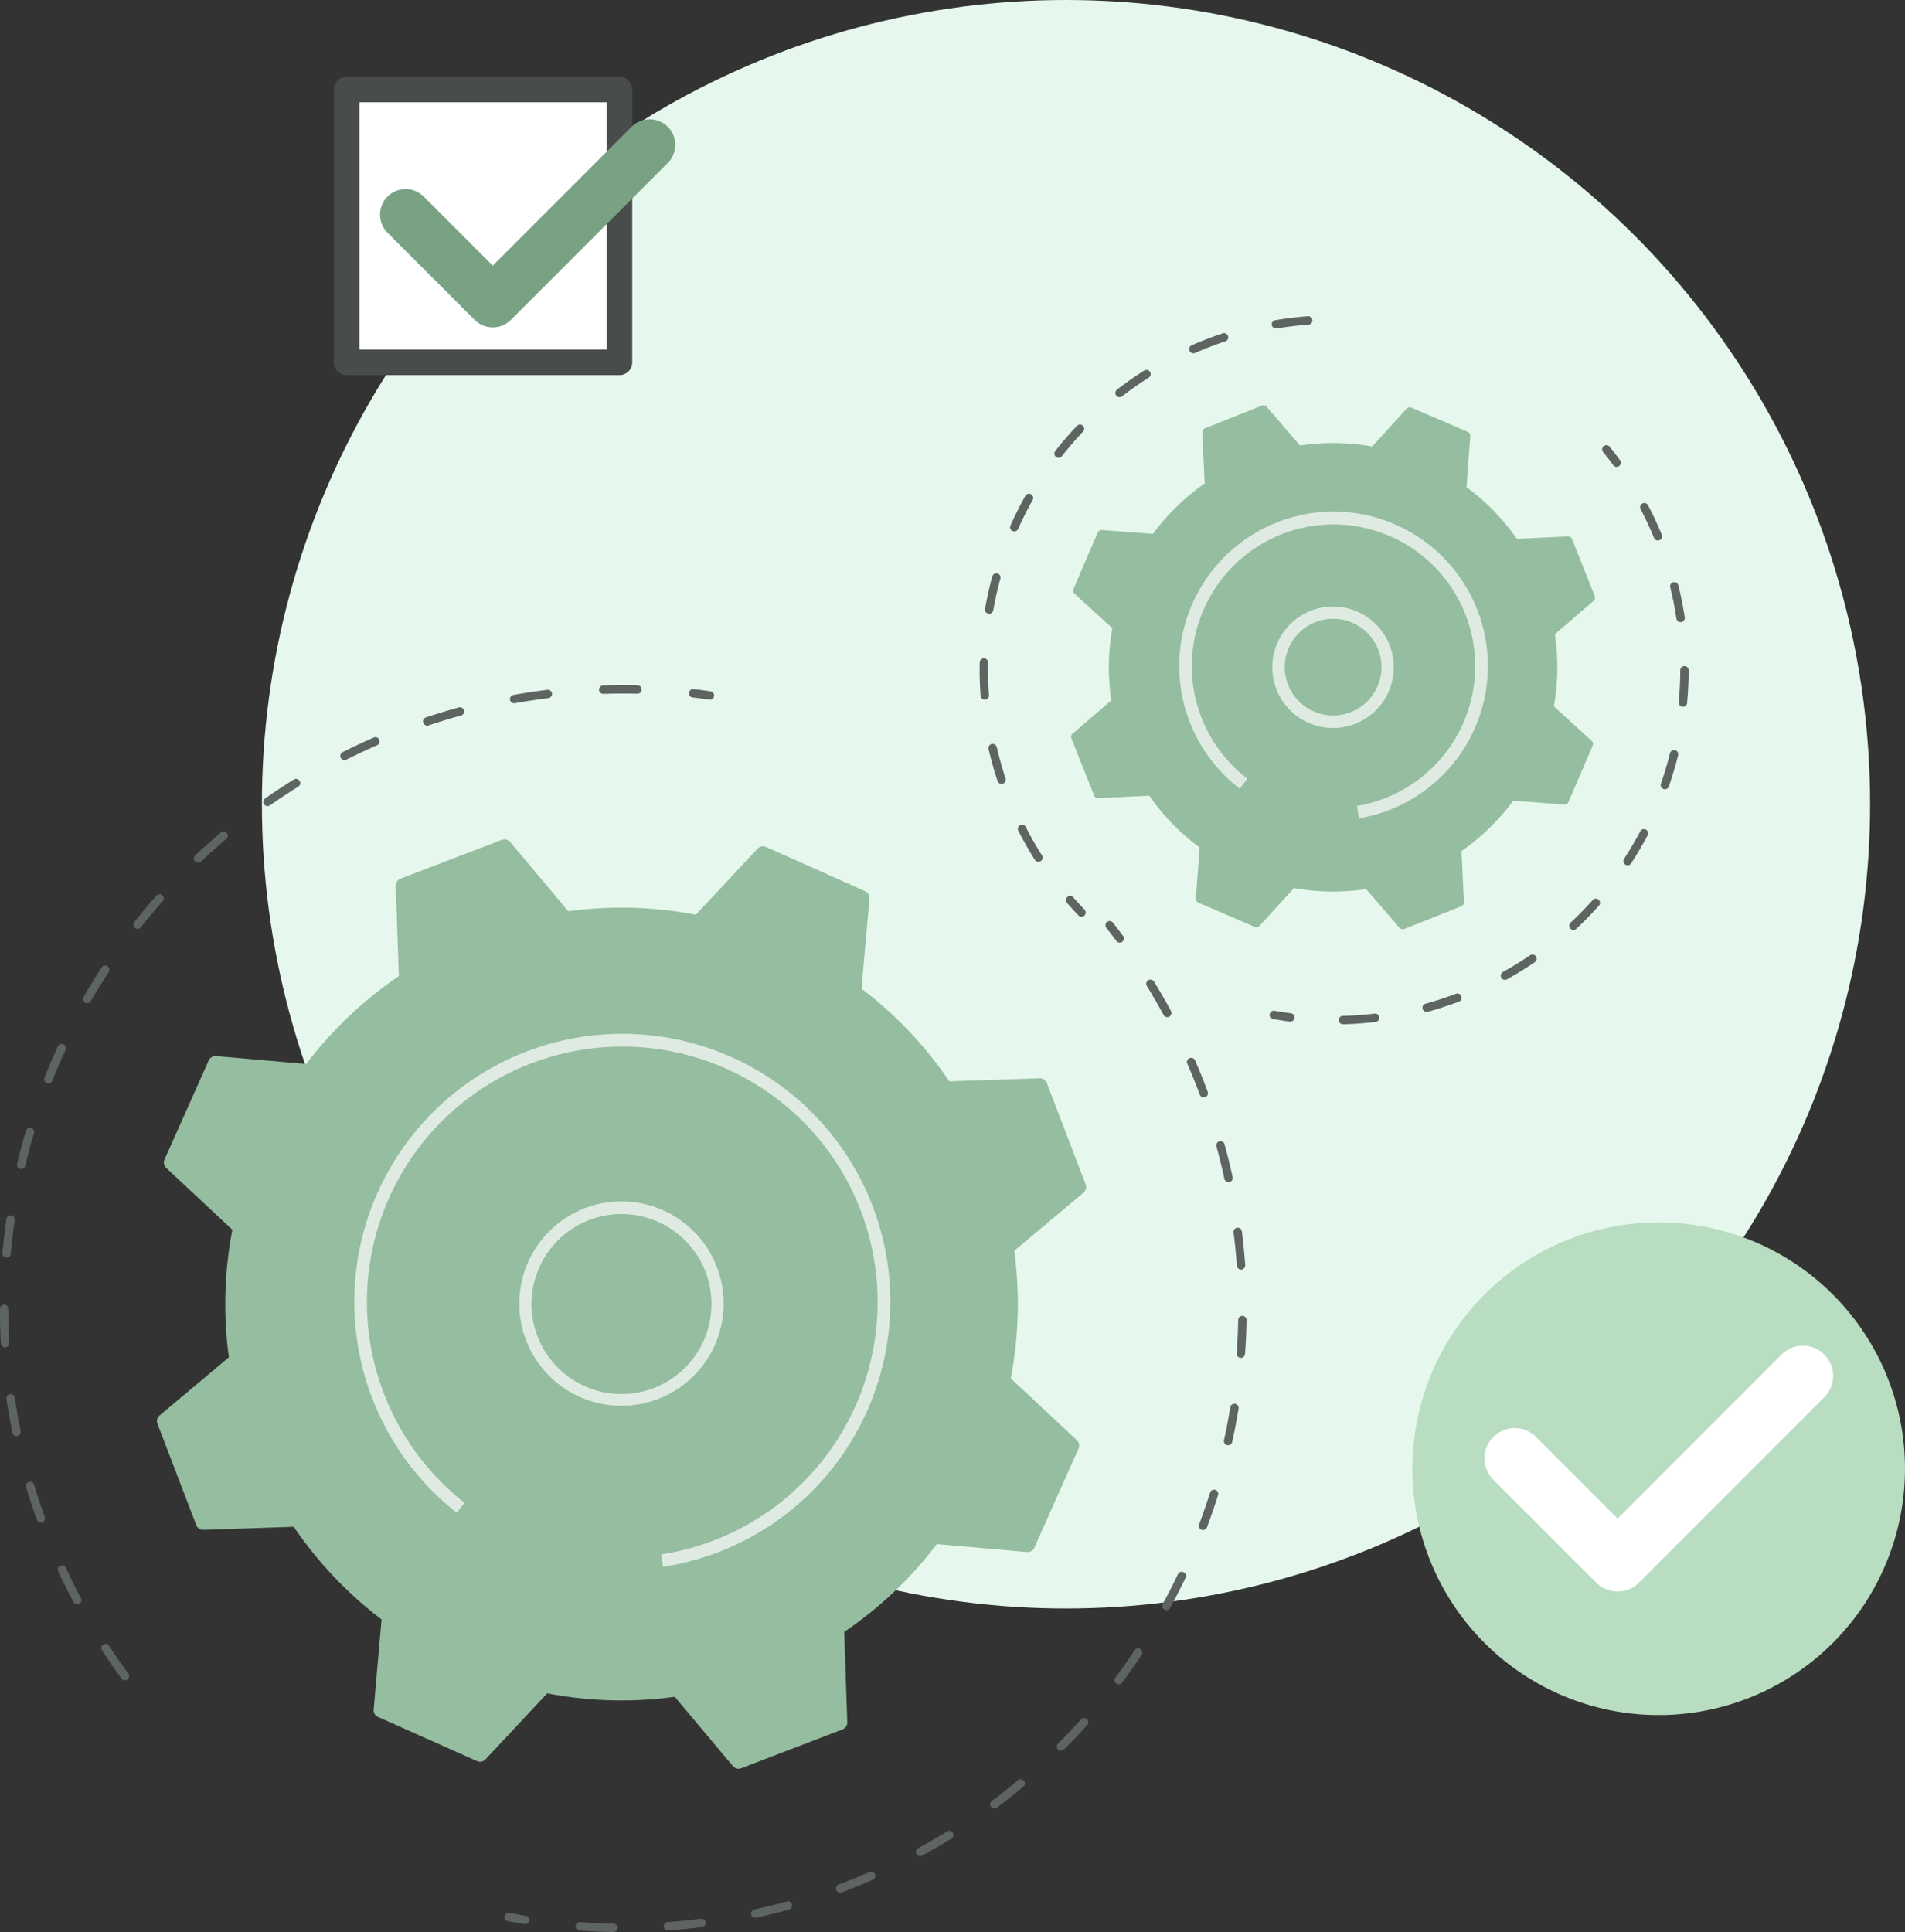
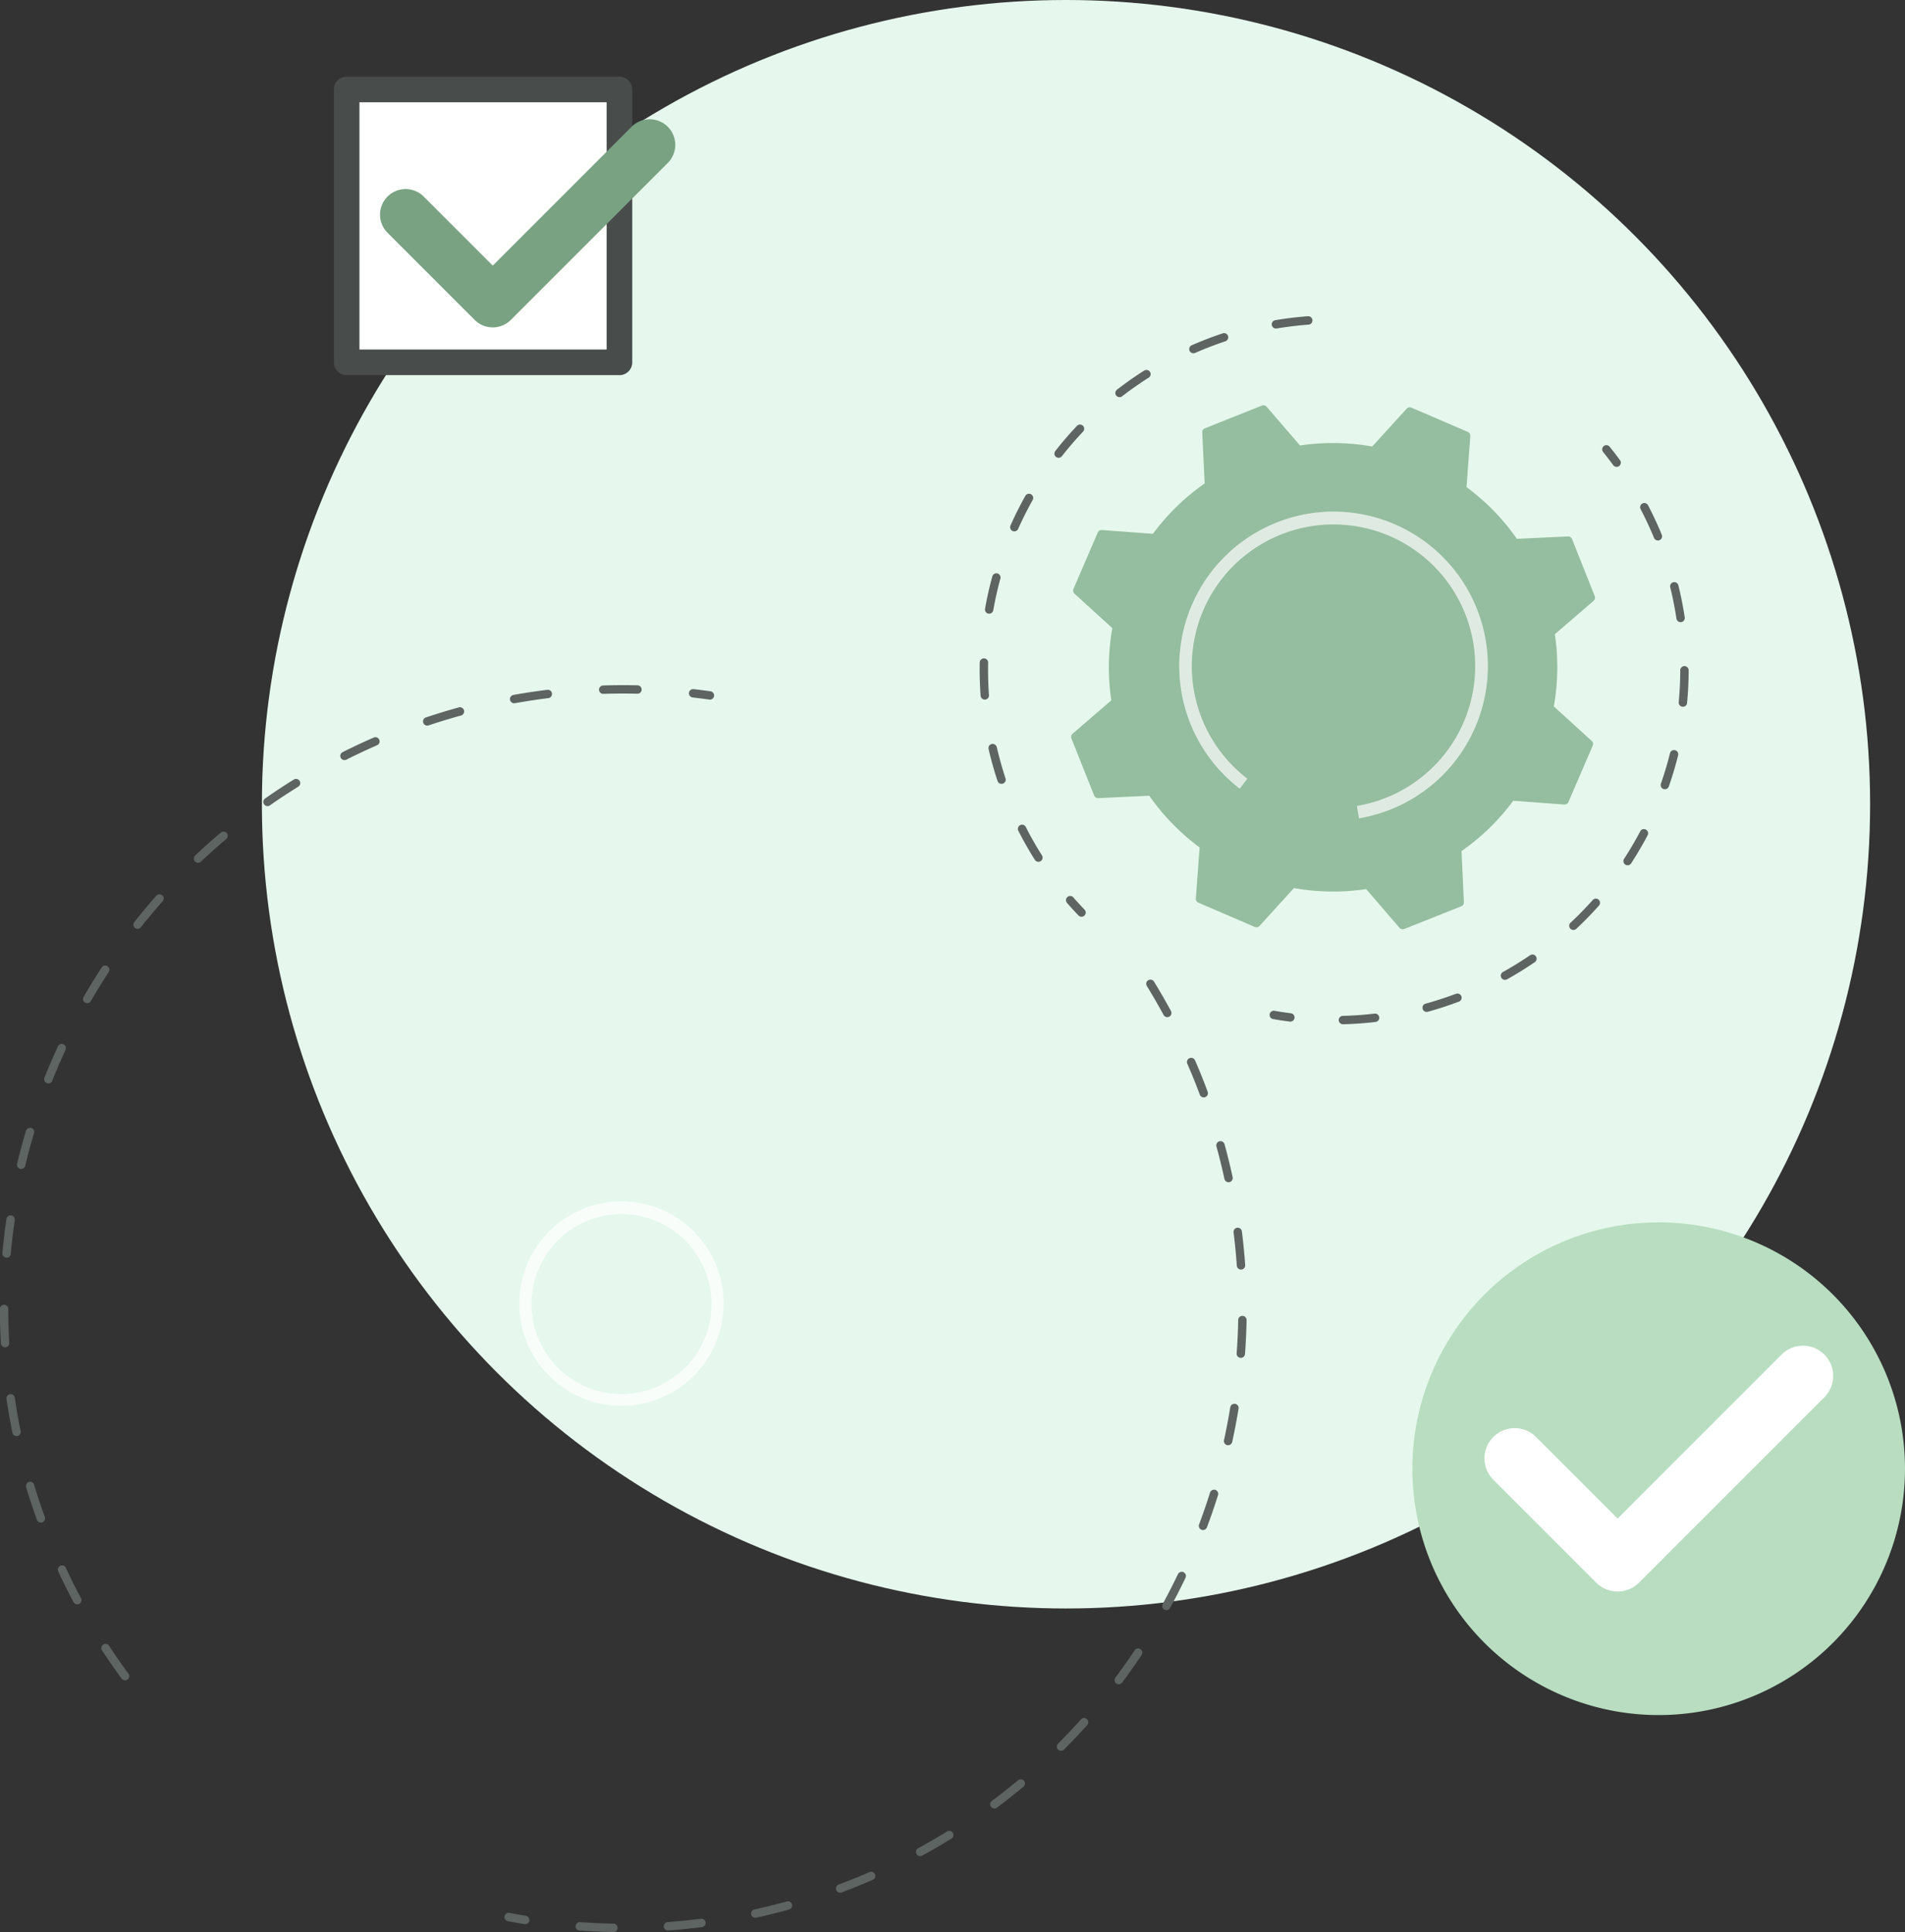
<svg xmlns="http://www.w3.org/2000/svg" width="196.393" height="199.141" viewBox="0 0 196.393 199.141">
  <rect x="0" y="0" width="196.393" height="199.141" fill="#333333" stroke="none" />
  <defs>
    <clipPath id="clip-path">
      <rect id="Rectangle_515" data-name="Rectangle 515" width="21.161" height="21.154" fill="none" />
    </clipPath>
    <clipPath id="clip-path-2">
-       <rect id="Rectangle_516" data-name="Rectangle 516" width="55.276" height="54.945" fill="none" />
-     </clipPath>
+       </clipPath>
    <clipPath id="clip-path-3">
-       <rect id="Rectangle_517" data-name="Rectangle 517" width="12.535" height="12.531" fill="none" />
-     </clipPath>
+       </clipPath>
    <clipPath id="clip-path-4">
      <rect id="Rectangle_518" data-name="Rectangle 518" width="31.827" height="31.62" fill="none" />
    </clipPath>
  </defs>
  <g id="Groupe_1228" data-name="Groupe 1228" transform="translate(-1288 -6101.859)">
    <circle id="Ellipse_121" data-name="Ellipse 121" cx="82.898" cy="82.898" r="82.898" transform="translate(1315 6101.859)" fill="#e6f8ed" />
    <path id="Tracé_1682" data-name="Tracé 1682" d="M306.782,35.233A25.393,25.393,0,1,1,281.39,9.84a25.393,25.393,0,0,1,25.393,25.393" transform="translate(1177.61 6218.016)" fill="#b8ddc0" />
    <path id="Tracé_1683" data-name="Tracé 1683" d="M274.491,43.333a3.117,3.117,0,0,1-2.2-.913l-10.61-10.611a3.115,3.115,0,0,1,4.405-4.406l8.408,8.406,16.884-16.884a3.116,3.116,0,1,1,4.406,4.407L276.694,42.42a3.117,3.117,0,0,1-2.2.913" transform="translate(1180.271 6222.575)" fill="#fff" />
    <g id="Groupe_935" data-name="Groupe 935" transform="translate(5.447 1.07)">
      <rect id="Rectangle_521" data-name="Rectangle 521" width="28.124" height="28.124" transform="translate(1318.289 6110.015)" fill="#fff" />
      <path id="Tracé_991" data-name="Tracé 991" d="M320.671,183.34H292.547a1.318,1.318,0,0,1-1.319-1.319V153.9a1.319,1.319,0,0,1,1.319-1.319h28.124a1.319,1.319,0,0,1,1.319,1.319v28.124a1.318,1.318,0,0,1-1.319,1.319M293.866,180.7h25.486V155.217H293.866Z" transform="translate(1025.743 5956.115)" fill="#484c4b" />
      <path id="Tracé_992" data-name="Tracé 992" d="M306.458,177.355a2.639,2.639,0,0,1-1.865-.773l-8.982-8.982a2.637,2.637,0,1,1,3.73-3.73l7.118,7.116,14.293-14.293a2.638,2.638,0,1,1,3.73,3.731l-16.158,16.158a2.639,2.639,0,0,1-1.865.773" transform="translate(1026.894 5957.181)" fill="#79a283" />
    </g>
    <path id="Tracé_1671" data-name="Tracé 1671" d="M96.065,135.59q-.745,0-1.488-.017a.433.433,0,0,1,.01-.866h.01c1.16.027,2.333.022,3.5-.015a.432.432,0,0,1,.027.864c-.684.022-1.377.033-2.059.033m7.752-.476a.433.433,0,0,1-.053-.862c1.152-.142,2.317-.319,3.46-.525a.433.433,0,0,1,.154.852c-1.159.209-2.339.387-3.508.532a.4.4,0,0,1-.053,0m9.065-1.8a.432.432,0,0,1-.114-.849c1.116-.306,2.242-.65,3.348-1.02a.432.432,0,1,1,.275.82c-1.121.376-2.263.723-3.393,1.035a.451.451,0,0,1-.116.015m8.713-3.085a.433.433,0,0,1-.173-.829c1.067-.467,2.134-.968,3.168-1.487a.432.432,0,0,1,.389.773c-1.048.527-2.128,1.034-3.21,1.506a.42.42,0,0,1-.173.037m8.181-4.3a.433.433,0,0,1-.229-.8c.988-.613,1.971-1.262,2.92-1.927a.433.433,0,1,1,.5.709c-.962.674-1.958,1.332-2.959,1.954a.429.429,0,0,1-.228.065m7.472-5.433a.433.433,0,0,1-.28-.764c.888-.751,1.766-1.534,2.606-2.328a.433.433,0,0,1,.6.628c-.853.806-1.741,1.6-2.641,2.362a.432.432,0,0,1-.28.1m6.6-6.458a.432.432,0,0,1-.324-.719c.768-.87,1.523-1.774,2.241-2.684a.432.432,0,0,1,.679.535c-.728.923-1.493,1.839-2.271,2.72a.432.432,0,0,1-.324.147m5.595-7.349a.439.439,0,0,1-.236-.07.433.433,0,0,1-.125-.6c.633-.971,1.25-1.974,1.831-2.981a.433.433,0,1,1,.75.432c-.589,1.02-1.214,2.037-1.857,3.021a.429.429,0,0,1-.362.2m4.48-8.08a.432.432,0,0,1-.392-.614c.49-1.057.955-2.139,1.384-3.213a.432.432,0,0,1,.8.32c-.434,1.09-.907,2.185-1.4,3.258a.433.433,0,0,1-.392.25m3.273-8.642a.46.46,0,0,1-.124-.017.433.433,0,0,1-.29-.539c.332-1.113.637-2.25.908-3.38a.433.433,0,0,1,.841.2c-.274,1.144-.584,2.3-.922,3.426a.43.43,0,0,1-.414.308m2-9.024a.4.4,0,0,1-.064,0,.432.432,0,0,1-.365-.491c.169-1.149.307-2.318.412-3.476a.427.427,0,0,1,.47-.392.433.433,0,0,1,.391.47c-.105,1.174-.246,2.359-.416,3.524a.433.433,0,0,1-.428.369m.672-9.218a.433.433,0,0,1-.433-.432c0-1.167-.033-2.344-.1-3.5a.434.434,0,0,1,.408-.456.44.44,0,0,1,.455.408c.067,1.169.1,2.363.1,3.546a.433.433,0,0,1-.432.432m-.675-9.217a.433.433,0,0,1-.428-.369c-.17-1.152-.373-2.311-.605-3.447a.433.433,0,0,1,.848-.173c.235,1.151.441,2.327.613,3.493a.433.433,0,0,1-.365.492.4.4,0,0,1-.064,0m-2.005-9.021a.434.434,0,0,1-.415-.308c-.335-1.117-.705-2.234-1.1-3.324a.432.432,0,1,1,.813-.293c.4,1.1.773,2.237,1.113,3.368a.433.433,0,0,1-.29.539.427.427,0,0,1-.124.018M153.9,44.855a.434.434,0,0,1-.393-.251c-.488-1.054-1.013-2.108-1.558-3.133a.432.432,0,1,1,.764-.406c.553,1.039,1.085,2.106,1.58,3.174a.433.433,0,0,1-.21.576.451.451,0,0,1-.182.04m-4.484-8.081a.431.431,0,0,1-.362-.2c-.633-.969-1.3-1.936-1.995-2.874a.433.433,0,0,1,.7-.514c.7.952,1.38,1.932,2.021,2.914a.432.432,0,0,1-.361.67" transform="translate(1448.299 6308.071) rotate(180)" fill="#5e6462" />
    <path id="Tracé_1680" data-name="Tracé 1680" d="M89.793,122.268l-.049,0q-.867-.1-1.727-.222a.432.432,0,1,1,.122-.855q.85.12,1.7.218a.432.432,0,0,1-.048.862" transform="translate(1449.254 6295.16) rotate(180)" fill="#5e6462" />
-     <path id="Tracé_1676" data-name="Tracé 1676" d="M52.259,101.563a.434.434,0,0,1-.342-.165q-.537-.683-1.058-1.383a.433.433,0,0,1,.694-.517q.514.691,1.044,1.364a.433.433,0,0,1-.338.7" transform="translate(1454.652 6298.361) rotate(180)" fill="#5e6462" />
    <path id="Tracé_1669" data-name="Tracé 1669" d="M49.663,108.549a.432.432,0,0,1-.369-.206c-.6-.981-1.19-2-1.745-3.023a.432.432,0,1,1,.76-.412c.548,1.01,1.127,2.013,1.722,2.982a.432.432,0,0,1-.142.6.425.425,0,0,1-.226.064m-4.2-8.067a.431.431,0,0,1-.4-.26q-.153-.351-.3-.7c-.349-.83-.687-1.683-1-2.536a.432.432,0,1,1,.811-.3c.313.841.645,1.683.991,2.5.1.232.2.463.3.692a.432.432,0,0,1-.225.569.419.419,0,0,1-.172.037M42.44,91.9a.433.433,0,0,1-.417-.318c-.307-1.12-.587-2.261-.832-3.391a.432.432,0,1,1,.845-.183c.242,1.115.518,2.24.822,3.345a.431.431,0,0,1-.417.547m-1.777-8.92a.433.433,0,0,1-.429-.379c-.144-1.152-.258-2.32-.339-3.474a.433.433,0,0,1,.4-.462.44.44,0,0,1,.462.4c.079,1.137.191,2.291.335,3.428a.433.433,0,0,1-.376.483.439.439,0,0,1-.054,0m-.48-9.084h-.008a.433.433,0,0,1-.424-.441c.022-1.158.076-2.332.162-3.489a.432.432,0,1,1,.862.064c-.084,1.141-.138,2.3-.159,3.442a.432.432,0,0,1-.432.424m.823-9.06a.359.359,0,0,1-.07-.006.431.431,0,0,1-.358-.5c.187-1.143.407-2.3.656-3.429a.433.433,0,1,1,.846.186c-.246,1.117-.464,2.255-.648,3.383a.434.434,0,0,1-.426.362m2.1-8.848a.434.434,0,0,1-.412-.563c.346-1.1.728-2.214,1.135-3.3a.432.432,0,1,1,.809.3c-.4,1.072-.777,2.168-1.12,3.257a.433.433,0,0,1-.413.3m3.332-8.462a.433.433,0,0,1-.39-.619c.5-1.051,1.038-2.1,1.59-3.107a.432.432,0,0,1,.759.415c-.546,1-1.074,2.028-1.568,3.064a.433.433,0,0,1-.391.246m4.494-7.9a.434.434,0,0,1-.36-.673c.642-.964,1.321-1.923,2.013-2.849a.432.432,0,0,1,.692.518c-.683.914-1.352,1.86-1.986,2.81a.435.435,0,0,1-.36.194M56.5,32.439a.433.433,0,0,1-.322-.722c.77-.86,1.577-1.712,2.4-2.531a.432.432,0,1,1,.611.611c-.809.809-1.605,1.65-2.365,2.5a.434.434,0,0,1-.322.144m6.534-6.316a.432.432,0,0,1-.277-.764c.89-.744,1.81-1.472,2.734-2.163a.433.433,0,0,1,.518.694c-.913.681-1.819,1.4-2.7,2.132a.429.429,0,0,1-.277.1m7.373-5.316a.432.432,0,0,1-.228-.8c.985-.608,2-1.2,3.019-1.752a.432.432,0,1,1,.414.759c-1,.548-2.006,1.129-2.978,1.729a.428.428,0,0,1-.226.064m8.055-4.214a.432.432,0,0,1-.173-.829q.414-.181.836-.358c.794-.334,1.6-.655,2.4-.953a.433.433,0,0,1,.3.811c-.788.295-1.584.611-2.369.94-.276.116-.55.234-.824.353a.426.426,0,0,1-.173.036m8.571-3.044a.433.433,0,0,1-.115-.85c1.12-.311,2.261-.594,3.389-.84a.432.432,0,1,1,.185.845c-1.112.243-2.238.523-3.342.829a.411.411,0,0,1-.117.016m8.917-1.8a.433.433,0,0,1-.054-.862c1.146-.147,2.315-.263,3.473-.346a.427.427,0,0,1,.463.4.433.433,0,0,1-.4.463c-1.143.083-2.3.2-3.427.343a.443.443,0,0,1-.055,0m12.545-.35h-.031c-1.141-.081-2.3-.133-3.44-.151a.433.433,0,0,1,.007-.866h.008c1.158.019,2.331.071,3.487.155a.432.432,0,0,1-.031.863" transform="translate(1456.266 6311.385) rotate(180)" fill="#5e6462" />
    <path id="Tracé_1672" data-name="Tracé 1672" d="M106.385,12.255a.4.4,0,0,1-.081-.008c-.562-.105-1.126-.205-1.691-.3a.433.433,0,0,1,.138-.855q.86.139,1.715.3a.433.433,0,0,1-.08.858" transform="translate(1446.822 6311.281) rotate(180)" fill="#5e6462" />
-     <path id="Tracé_1670" data-name="Tracé 1670" d="M116.975,25.847a.766.766,0,0,0-.871.177l-6.366,6.81a40.574,40.574,0,0,0-13.151-.359L90.6,25.336a.766.766,0,0,0-.861-.222l-10.442,4a.767.767,0,0,0-.492.741l.314,9.311a40.617,40.617,0,0,0-9.546,9.051L60.286,47.4a.766.766,0,0,0-.766.451L54.964,58.062a.768.768,0,0,0,.177.872l6.81,6.365a40.582,40.582,0,0,0-.359,13.152l-7.139,5.986a.766.766,0,0,0-.222.861l4,10.442a.764.764,0,0,0,.741.492l9.311-.314a40.6,40.6,0,0,0,9.051,9.548l-.815,9.286a.765.765,0,0,0,.451.766l10.211,4.556a.766.766,0,0,0,.872-.175l6.365-6.811a40.614,40.614,0,0,0,13.152.36l5.986,7.138a.765.765,0,0,0,.861.224l10.442-4a.765.765,0,0,0,.492-.742l-.314-9.31a40.581,40.581,0,0,0,9.547-9.052l9.286.815a.767.767,0,0,0,.767-.451l4.555-10.211a.764.764,0,0,0-.175-.871L142.2,80.62a40.638,40.638,0,0,0,.359-13.151l7.138-5.987a.765.765,0,0,0,.224-.861l-4-10.442a.768.768,0,0,0-.742-.492l-9.31.314a40.6,40.6,0,0,0-9.052-9.546l.815-9.287a.766.766,0,0,0-.451-.766Z" transform="translate(1454.154 6309.236) rotate(180)" fill="#95bd9f" />
    <g id="Groupe_932" data-name="Groupe 932" transform="translate(1362.658 6246.849) rotate(180)" opacity="0.7">
      <g id="Groupe_554" data-name="Groupe 554">
        <g id="Groupe_553" data-name="Groupe 553" clip-path="url(#clip-path)">
          <path id="Tracé_946" data-name="Tracé 946" d="M97.333,78.773a10.729,10.729,0,0,1-1.838-.159,10.533,10.533,0,1,1,1.838.159M97.3,58.917a9.277,9.277,0,1,0,7.6,3.937,9.228,9.228,0,0,0-7.6-3.937m-5.7,1.156h0Z" transform="translate(-86.73 -57.619)" fill="#fff" />
        </g>
      </g>
    </g>
    <g id="Groupe_931" data-name="Groupe 931" transform="translate(1379.785 6263.366) rotate(180)" opacity="0.7">
      <g id="Groupe_557" data-name="Groupe 557">
        <g id="Groupe_556" data-name="Groupe 556" clip-path="url(#clip-path-2)">
          <path id="Tracé_947" data-name="Tracé 947" d="M99.451,98.157a27.63,27.63,0,0,1-9.913-53.433q.571-.218,1.151-.412a27.579,27.579,0,0,1,4-1.012c.178-.031.354-.061.531-.088l.2,1.283a26.326,26.326,0,1,0,20.269,5.322l.8-1.02A27.634,27.634,0,0,1,99.451,98.157" transform="translate(-71.789 -43.212)" fill="#fff" />
        </g>
      </g>
    </g>
    <path id="Tracé_1677" data-name="Tracé 1677" d="M55.818,103.806a.433.433,0,0,1-.326-.148c-.374-.429-.762-.852-1.154-1.26a.433.433,0,1,1,.625-.6c.4.417.8.852,1.181,1.291a.432.432,0,0,1-.326.717" transform="translate(1454.148 6298.019) rotate(180)" fill="#5e6462" />
    <path id="Tracé_1679" data-name="Tracé 1679" d="M34.255,162.836a.433.433,0,0,1-.032-.864c1.11-.083,2.228-.218,3.319-.4a.433.433,0,0,1,.144.853c-1.118.19-2.262.329-3.4.414h-.032m8.69-1.741a.433.433,0,0,1-.138-.843c1.018-.338,2.037-.728,3.029-1.16l.092-.04a.432.432,0,0,1,.35.791l-.1.042c-1.016.441-2.059.841-3.1,1.188a.441.441,0,0,1-.136.022m8.008-3.795a.432.432,0,0,1-.232-.8c.938-.594,1.858-1.24,2.737-1.919a.432.432,0,1,1,.529.684c-.9.695-1.841,1.357-2.8,1.966a.439.439,0,0,1-.232.066m6.842-5.63a.432.432,0,0,1-.313-.73c.764-.806,1.5-1.657,2.181-2.529a.432.432,0,1,1,.681.533c-.7.893-1.451,1.766-2.234,2.591a.433.433,0,0,1-.314.135m5.255-7.13a.428.428,0,0,1-.211-.056.432.432,0,0,1-.165-.589c.543-.968,1.049-1.972,1.5-2.986a.433.433,0,0,1,.791.352c-.463,1.039-.979,2.068-1.536,3.059a.436.436,0,0,1-.378.221m3.368-8.2a.439.439,0,0,1-.115-.016.432.432,0,0,1-.3-.531c.293-1.07.54-2.168.731-3.263a.439.439,0,0,1,.5-.351.433.433,0,0,1,.351.5c-.2,1.121-.449,2.246-.751,3.341a.432.432,0,0,1-.416.319m1.278-8.769h-.009a.434.434,0,0,1-.424-.441q.009-.382.009-.764c0-.859-.032-1.728-.094-2.581a.432.432,0,0,1,.862-.063c.064.875.1,1.764.1,2.644q0,.392-.008.782a.432.432,0,0,1-.432.423m-.907-8.817a.434.434,0,0,1-.421-.335c-.25-1.085-.554-2.167-.9-3.219a.433.433,0,0,1,.822-.272c.357,1.077.668,2.185.924,3.3a.431.431,0,0,1-.323.518.415.415,0,0,1-.1.011m-3.029-8.329a.43.43,0,0,1-.385-.236c-.5-.992-1.06-1.97-1.653-2.906a.433.433,0,1,1,.731-.462c.606.96,1.175,1.962,1.692,2.976a.434.434,0,0,1-.189.581.429.429,0,0,1-.2.047" transform="translate(1457.135 6297.293) rotate(180)" fill="#5e6462" />
    <path id="Tracé_1681" data-name="Tracé 1681" d="M7.587,144.35a.434.434,0,0,1-.337-.161c-.37-.459-.729-.925-1.067-1.387a.433.433,0,0,1,.7-.511c.33.452.681.907,1.042,1.355a.431.431,0,0,1-.065.608.423.423,0,0,1-.271.1" transform="translate(1461.195 6292.096) rotate(180)" fill="#5e6462" />
    <path id="Tracé_1674" data-name="Tracé 1674" d="M4.569,145.728a.434.434,0,0,1-.384-.233c-.406-.777-.789-1.576-1.136-2.375-.1-.225-.194-.451-.287-.678a.433.433,0,0,1,.8-.329q.136.332.28.661c.339.781.713,1.561,1.11,2.32a.433.433,0,0,1-.383.633m-3.092-8.155a.431.431,0,0,1-.418-.329c-.268-1.085-.488-2.2-.656-3.3a.432.432,0,0,1,.855-.13c.163,1.081.378,2.168.64,3.227a.431.431,0,0,1-.316.523.4.4,0,0,1-.1.013M.432,128.917h0A.433.433,0,0,1,0,128.483c0-1.12.056-2.253.162-3.366a.427.427,0,0,1,.471-.39.432.432,0,0,1,.39.471c-.1,1.087-.156,2.192-.158,3.286a.433.433,0,0,1-.432.432M1.5,120.262a.4.4,0,0,1-.1-.013.432.432,0,0,1-.315-.524c.269-1.085.594-2.17.963-3.228a.433.433,0,0,1,.817.285c-.361,1.033-.678,2.093-.941,3.152a.433.433,0,0,1-.42.328m3.107-8.147a.432.432,0,0,1-.382-.634c.524-.994,1.1-1.971,1.7-2.9a.432.432,0,0,1,.725.472c-.593.91-1.153,1.864-1.665,2.835a.431.431,0,0,1-.383.23m4.963-7.166a.427.427,0,0,1-.287-.109.433.433,0,0,1-.037-.611c.744-.836,1.535-1.646,2.351-2.41a.433.433,0,0,1,.59.633c-.8.744-1.568,1.535-2.3,2.351a.43.43,0,0,1-.323.146m6.542-5.762a.432.432,0,0,1-.244-.789c.921-.631,1.884-1.227,2.864-1.772a.433.433,0,0,1,.421.757c-.957.532-1.9,1.114-2.8,1.73a.433.433,0,0,1-.244.075m7.735-4.023a.432.432,0,0,1-.152-.837c1.048-.394,2.124-.745,3.2-1.042a.433.433,0,1,1,.229.835c-1.052.289-2.1.632-3.127,1.017a.447.447,0,0,1-.152.027M32.322,93.1a.433.433,0,0,1-.05-.862c1.11-.132,2.24-.212,3.361-.24a.441.441,0,0,1,.443.422.431.431,0,0,1-.422.444c-1.094.026-2.2.105-3.28.233a.391.391,0,0,1-.052,0" transform="translate(1462.088 6299.435) rotate(180)" fill="#5e6462" />
    <path id="Tracé_1675" data-name="Tracé 1675" d="M37.581,93.36a.421.421,0,0,1-.076-.007c-.551-.1-1.119-.183-1.689-.256a.432.432,0,1,1,.109-.858c.584.073,1.165.162,1.73.261a.433.433,0,0,1-.075.859" transform="translate(1456.898 6299.399) rotate(180)" fill="#5e6462" />
    <path id="Tracé_1678" data-name="Tracé 1678" d="M43.5,100.78a.432.432,0,0,0-.492.107l-3.551,3.9a23,23,0,0,0-7.443-.105l-3.439-3.993a.435.435,0,0,0-.488-.12l-5.878,2.34a.434.434,0,0,0-.272.423l.246,5.266a22.951,22.951,0,0,0-5.333,5.191l-5.26-.392a.433.433,0,0,0-.43.26l-2.5,5.811a.432.432,0,0,0,.107.492l3.9,3.551a23,23,0,0,0-.105,7.442l-3.993,3.44a.435.435,0,0,0-.12.488l2.34,5.877a.433.433,0,0,0,.423.273l5.266-.247a22.95,22.95,0,0,0,5.191,5.333l-.392,5.26a.434.434,0,0,0,.26.43l5.811,2.5a.434.434,0,0,0,.492-.107l3.551-3.9a22.93,22.93,0,0,0,7.442.105l3.439,3.994a.435.435,0,0,0,.49.119l5.877-2.34a.431.431,0,0,0,.273-.422l-.246-5.266a22.974,22.974,0,0,0,5.333-5.191l5.26.392a.435.435,0,0,0,.43-.261l2.5-5.81a.436.436,0,0,0-.107-.492l-3.9-3.55a22.938,22.938,0,0,0,.105-7.443l3.994-3.439a.432.432,0,0,0,.119-.488l-2.34-5.877a.431.431,0,0,0-.423-.273l-5.264.247a23,23,0,0,0-5.191-5.333l.392-5.26a.434.434,0,0,0-.261-.43Z" transform="translate(1460.857 6298.184) rotate(180)" fill="#95bd9f" />
    <g id="Groupe_934" data-name="Groupe 934" transform="translate(1431.699 6176.908) rotate(180)" opacity="0.7">
      <g id="Groupe_560" data-name="Groupe 560">
        <g id="Groupe_559" data-name="Groupe 559" clip-path="url(#clip-path-3)">
          <path id="Tracé_955" data-name="Tracé 955" d="M32.782,131.158a6.26,6.26,0,1,1,3.665-1.187,6.261,6.261,0,0,1-3.665,1.187m-.018-11.233a4.987,4.987,0,1,0,.8.064,4.936,4.936,0,0,0-.8-.064" transform="translate(-26.506 -118.627)" fill="#fff" />
        </g>
      </g>
    </g>
    <g id="Groupe_933" data-name="Groupe 933" transform="translate(1441.389 6186.211) rotate(180)" opacity="0.7">
      <g id="Groupe_563" data-name="Groupe 563">
        <g id="Groupe_562" data-name="Groupe 562" clip-path="url(#clip-path-4)">
          <path id="Tracé_956" data-name="Tracé 956" d="M33.965,142.132a15.918,15.918,0,0,1-5.884-30.706,16.091,16.091,0,0,1,3.053-.878c.069-.013.139-.025.209-.036l.216,1.278a14.8,14.8,0,0,0-3,.84h0A14.608,14.608,0,1,0,42.848,114.6l.786-1.032a15.926,15.926,0,0,1-9.669,28.566" transform="translate(-18.055 -110.512)" fill="#fff" />
        </g>
      </g>
    </g>
  </g>
</svg>